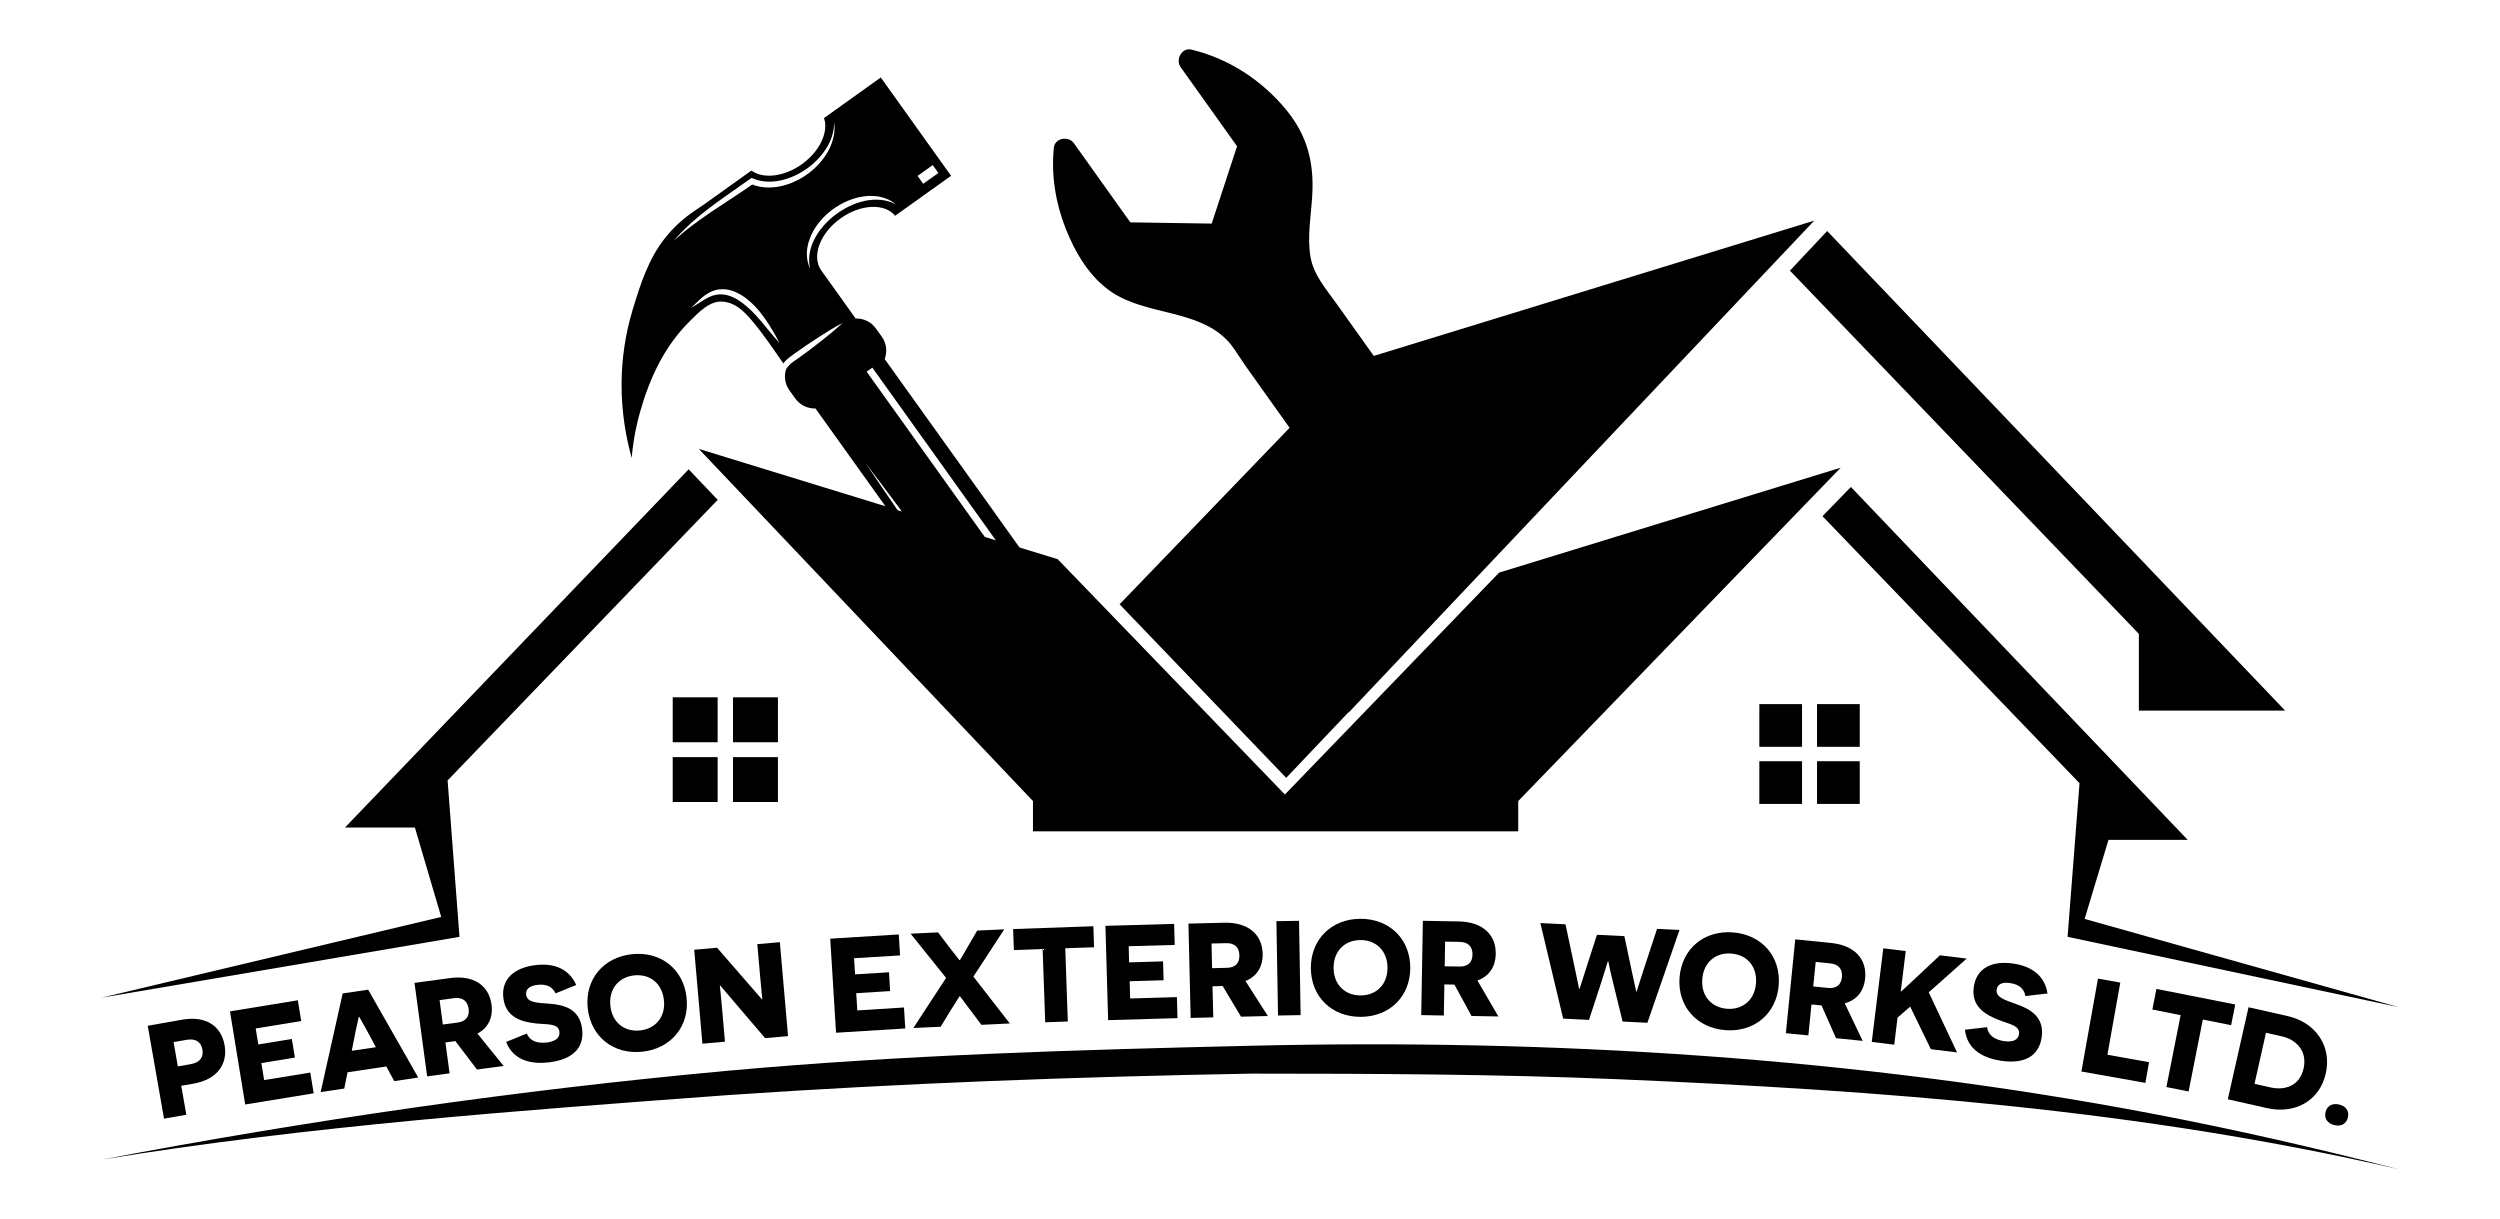
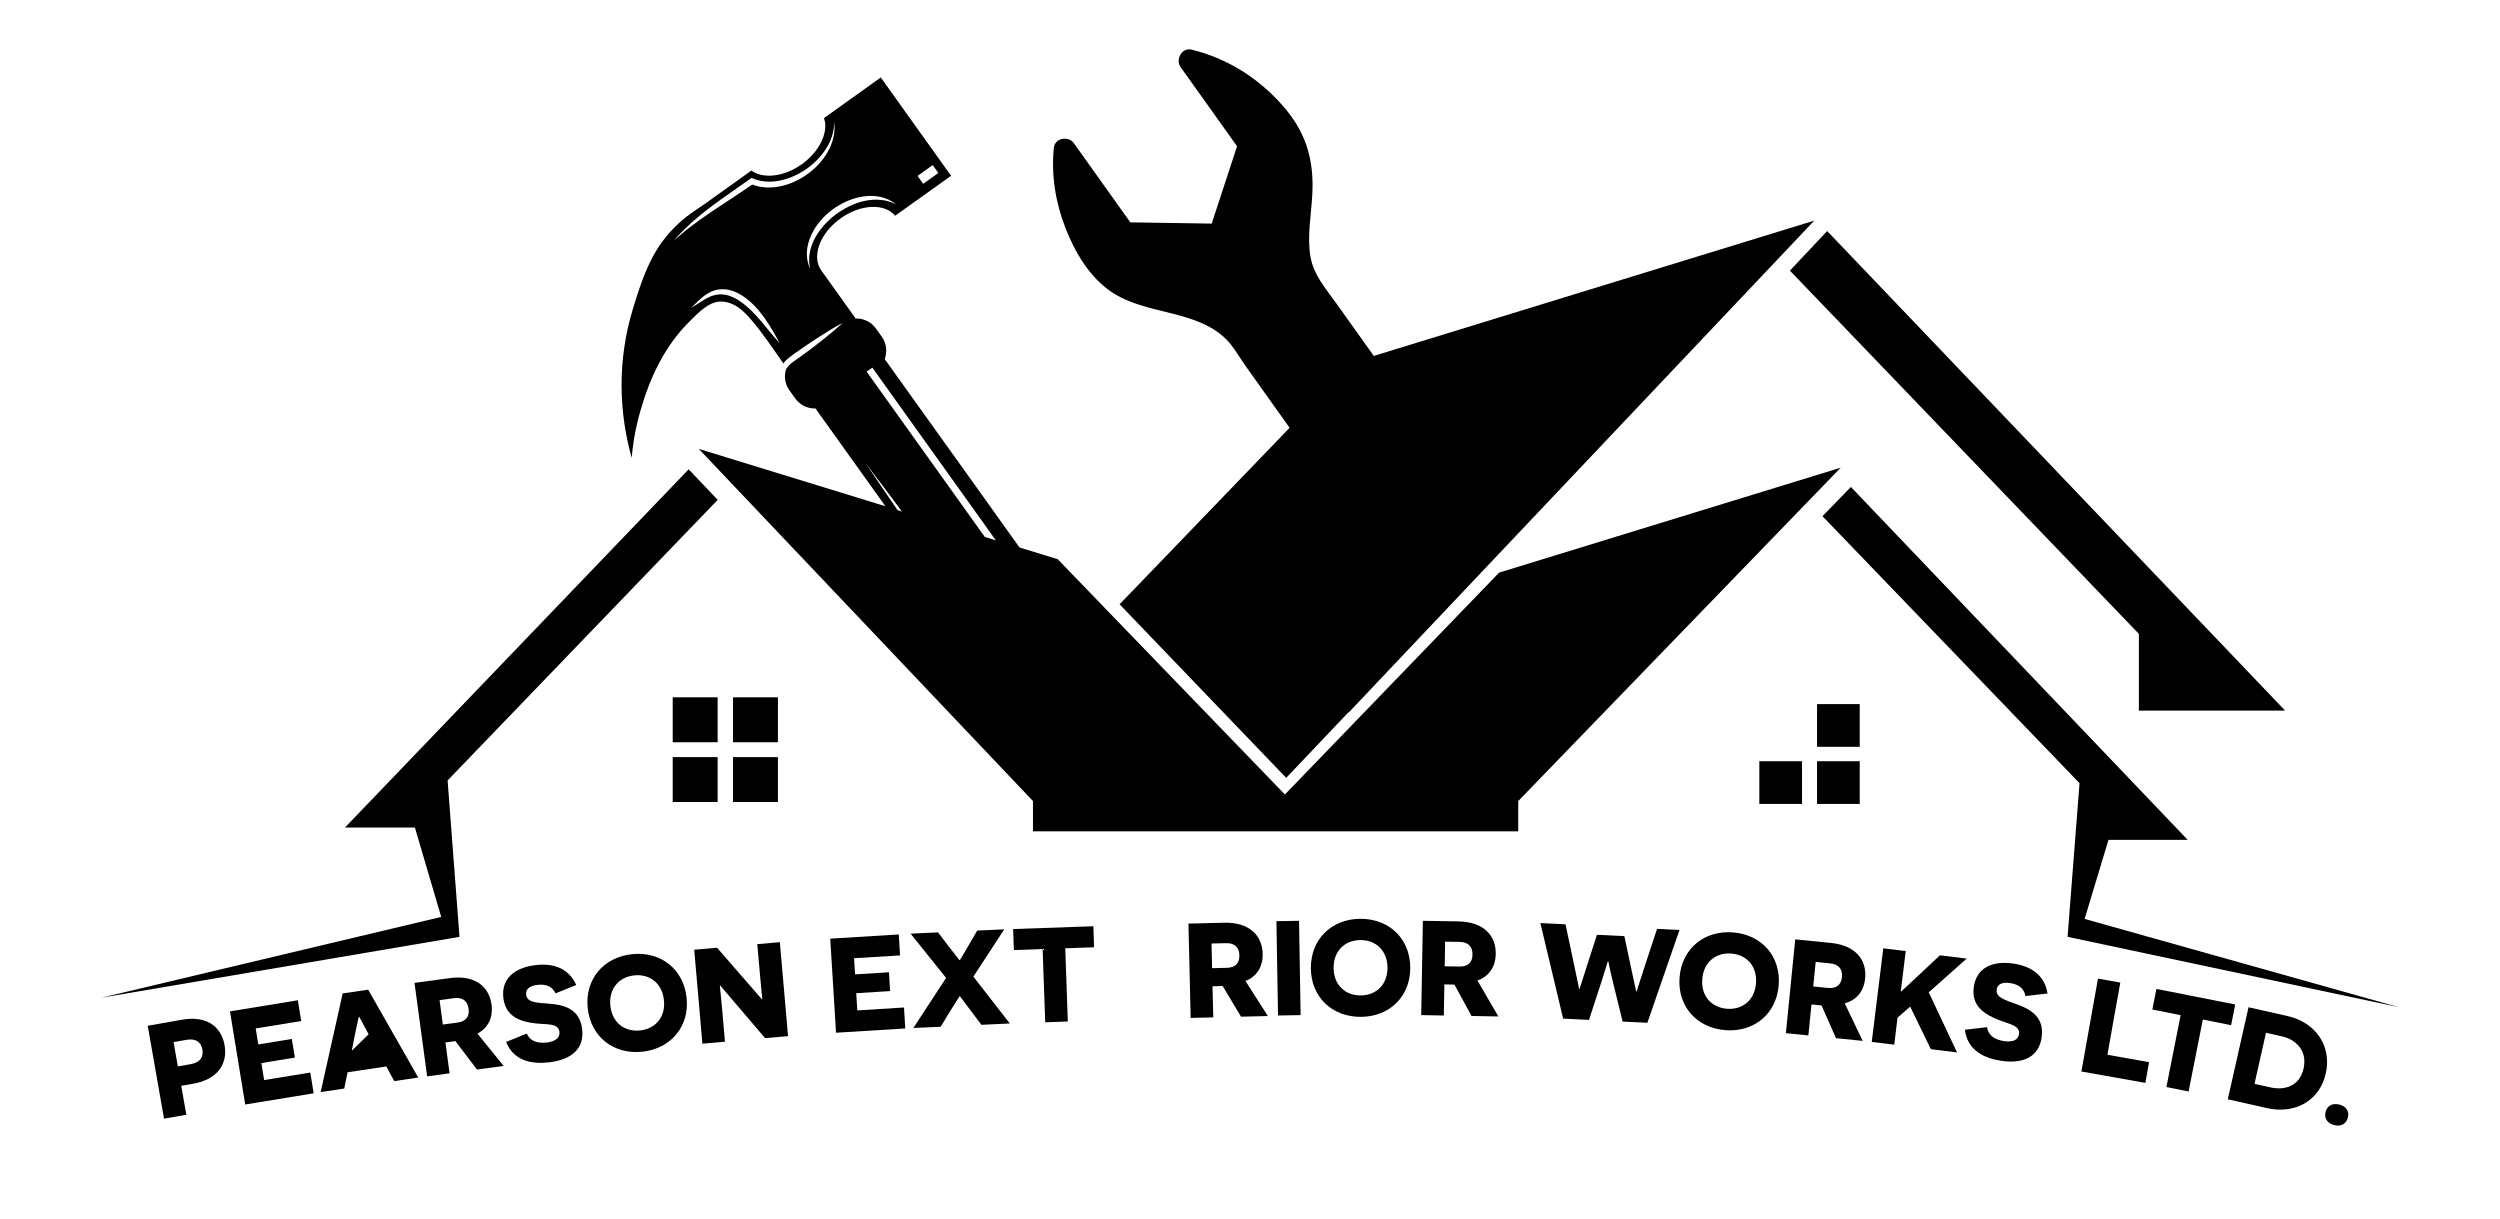
<svg xmlns="http://www.w3.org/2000/svg" version="1.1" id="Layer_1" x="0px" y="0px" viewBox="0 0 426.78 208.04" style="enable-background:new 0 0 426.78 208.04;" xml:space="preserve">
  <g>
    <path d="M109.29,70.25c1.63-5.73,4.13-11.12,8.41-15.36c1.2-1.19,2.69-2.79,4.37-3.27c1.31-0.38,2.74,0.04,3.88,0.8   c0.88,0.6,1.62,1.38,2.31,2.19c1.98,2.32,3.71,4.91,5.47,7.44c0.04-0.06,0.08-0.12,0.13-0.17c0.26-0.35,0.6-0.64,0.95-0.91   l0.97-0.71c1.3-0.92,2.61-1.83,3.95-2.68c1.34-0.87,2.7-1.71,4.12-2.46c-1.18,1.1-2.4,2.11-3.66,3.1   c-1.24,0.99-2.53,1.94-3.82,2.87l-0.98,0.68c-0.28,0.22-0.56,0.44-0.79,0.72c-0.16,0.18-0.3,0.37-0.42,0.57   c-0.36,1.17-0.19,2.49,0.58,3.57l1,1.39c0.82,1.16,2.14,1.75,3.45,1.71l11.94,16.69l-31.86-9.79l57.05,60.12v5.17h82.84v-5.17   l55.05-56.91l-58.31,17.91l-36.57,37.88l-38.79-40.17l-6.52-2l-4.29-6v-0.01l-0.92-1.29l-2.35-3.28L151.03,61.3   c0.46-1.23,0.33-2.67-0.5-3.83l-1-1.39c-0.83-1.16-2.14-1.75-3.46-1.71l-5.77-8.07c-0.03-0.05-0.07-0.09-0.1-0.13   c-1.7-2.39-0.23-6.37,3.3-8.89c3.42-2.45,7.52-2.62,9.31-0.45l9.55-6.82l-12-16.79l-9.7,6.94c0.07,0.23,0.15,0.47,0.19,0.71   c0.12,0.81-0.02,1.66-0.27,2.43c-0.3,0.9-0.78,1.74-1.36,2.5c-0.66,0.85-1.45,1.6-2.33,2.23c-3.04,2.17-6.6,2.55-8.62,1.09   l-7.79,5.57c-0.61,0.43-1.24,0.86-1.87,1.28c-1.9,1.27-3.6,2.81-5.03,4.6c-2.89,3.59-4.3,8.07-5.61,12.42   c-1.22,4.07-1.84,8.3-1.86,12.54c-0.02,5.05,0.81,9.37,1.73,12.64C108.13,74.77,108.77,72.05,109.29,70.25z M148.92,62.76   l15.91,22.25l2.35,3.28l0.92,1.29l1.9,2.66l-1.88-0.58l-0.8-1.11l-0.92-1.29l-2.35-3.29l-16.11-22.53L148.92,62.76z M153.97,87.32   l-0.74-0.23c-1.82-2.66-3.65-5.31-5.43-7.99C149.88,81.82,151.92,84.58,153.97,87.32z M129.9,54.8c-1.06-1.23-2.16-2.4-3.46-3.29   c-1.25-0.91-2.76-1.48-4.24-1.18c-1.49,0.29-2.78,1.43-4.22,2.23c0.6-0.57,1.17-1.16,1.8-1.71c0.64-0.54,1.37-1.03,2.23-1.29   c0.86-0.26,1.8-0.24,2.66-0.02s1.66,0.66,2.36,1.14c1.41,1,2.54,2.27,3.5,3.63c0.96,1.36,1.77,2.79,2.55,4.25   C131.95,57.35,130.96,56.04,129.9,54.8z M159.23,28.18l0.96,1.35l-2.59,1.85l-0.96-1.35L159.23,28.18z M150.36,33.62   c0.94,0.22,1.85,0.63,2.56,1.26c-1.68-0.89-3.57-0.95-5.33-0.58c-1.76,0.39-3.41,1.21-4.86,2.28c-0.73,0.52-1.4,1.14-2,1.81   c-0.61,0.66-1.13,1.4-1.57,2.19c-0.86,1.57-1.31,3.42-0.86,5.27c-0.43-0.84-0.59-1.83-0.56-2.79c0.05-0.98,0.3-1.93,0.7-2.82   c0.79-1.79,2.12-3.31,3.68-4.47c1.56-1.14,3.39-1.98,5.33-2.24C148.42,33.39,149.41,33.41,150.36,33.62z M117.99,38.06   c1.05-0.94,2.14-1.83,3.26-2.67c2.24-1.69,4.56-3.24,6.82-4.86l0.23-0.16l0.27,0.11c1.41,0.6,3.06,0.66,4.61,0.34   c1.56-0.33,3.06-1,4.39-1.91s2.51-2.08,3.4-3.45c0.89-1.36,1.47-2.97,1.41-4.65c0.15,0.83,0.11,1.69-0.08,2.52   c-0.18,0.83-0.47,1.64-0.88,2.39c-0.82,1.51-2,2.82-3.37,3.85c-1.38,1.03-2.96,1.81-4.67,2.2c-1.61,0.35-3.36,0.36-4.96-0.27   c-2.22,1.56-4.51,3-6.74,4.5c-1.15,0.78-2.29,1.57-3.4,2.41c-1.12,0.82-2.18,1.73-3.22,2.66   C115.96,39.99,116.97,39.01,117.99,38.06z" />
    <path d="M189.74,49.84c5.9,3.97,14.36,2.98,19.53,8.02c1.28,1.25,2.24,3.02,3.27,4.48c1.32,1.85,2.64,3.7,3.95,5.55   c1.22,1.71,2.44,3.42,3.66,5.14l-29.02,30.13l28.44,29.63l10.61-11.18h0.08l79.46-83.95l-75.2,23.1c-2.12-2.97-4.23-5.94-6.35-8.91   c-1.78-2.5-3.91-4.88-4.45-7.99c-0.6-3.49,0.11-7.11,0.3-10.61c0.31-5.56-0.87-10.14-4.44-14.49c-4.15-5.05-9.81-8.76-16.18-10.29   c-1.66-0.4-2.77,1.7-1.86,2.98c3.21,4.51,6.43,9.01,9.64,13.52c-1.44,4.4-2.88,8.8-4.33,13.2c-4.63-0.07-9.26-0.14-13.89-0.21   c-3.21-4.51-6.43-9.01-9.64-13.52c-0.91-1.28-3.25-0.91-3.42,0.79c-0.46,4.72,0.29,9.36,2.01,13.76   C183.54,43.11,186.01,47.33,189.74,49.84z" />
    <polygon points="365.13,108.21 365.13,121.31 390.1,121.31 311.92,39.44 305.56,46.2  " />
    <polygon points="78.44,159.93 76.41,133.23 122.52,85.33 117.56,80.12 58.89,141.27 70.83,141.27 75.32,156.53 17.31,170.32  " />
    <rect x="114.84" y="119.04" width="7.67" height="7.67" />
    <rect x="125.13" y="119.04" width="7.67" height="7.67" />
    <rect x="114.84" y="129.25" width="7.67" height="7.66" />
    <rect x="125.13" y="129.25" width="7.67" height="7.66" />
    <polygon points="355.87,156.87 359.94,143.38 373.47,143.38 315.97,83.13 311.12,88.12 355,133.7 352.96,159.93 409.47,171.93  " />
    <rect x="310.19" y="120.2" width="7.29" height="7.29" />
-     <rect x="300.34" y="120.2" width="7.29" height="7.29" />
    <rect x="310.19" y="129.95" width="7.29" height="7.29" />
    <rect x="300.34" y="129.95" width="7.29" height="7.29" />
-     <path d="M367.38,190.11c-50.44-9.6-102.43-12.8-153.72-11.59c-29.88,0.7-59.72,1.56-89.5,4.28c-35.88,3.28-71.48,8.46-106.87,15.17   c0.02,0,0.03-0.01,0.05-0.01c35.52-5.78,71.14-8.37,107.02-11.02c29.75-2.04,59.51-3.12,89.33-3.66   c20.87,0.01,41.71,0.08,62.57,0.96c45.03,1.91,89.3,5.21,133.24,15.37C395.55,196.02,381.52,192.8,367.38,190.11z" />
    <path d="M38.34,178.43c-0.6-3.4-3.32-5.05-7.21-4.36l-5.91,1.04L28,190.97l3.81-0.67l-0.87-4.94l2.11-0.37   C36.95,184.3,38.93,181.76,38.34,178.43z M30.36,182.05l-0.73-4.15l2.22-0.39c1.61-0.28,2.48,0.41,2.7,1.65   c0.22,1.25-0.36,2.21-1.97,2.5L30.36,182.05z" />
    <polygon points="50.84,170.76 39.26,172.65 41.86,188.55 53.55,186.64 52.97,183.1 45.09,184.38 44.62,181.48 50.34,180.54    49.82,177.36 44.1,178.3 43.65,175.57 51.42,174.3  " />
-     <path d="M58.5,169.59l-3.76,16.84l4.03-0.6l0.56-2.78l6.62-0.99l1.35,2.5l4.1-0.61l-8.55-15L58.5,169.59z M60.05,179.38l0.66-3.35   c0.3-1.39,0.52-2.43,0.54-2.45l0.07-0.01c0.03,0.02,0.54,0.97,1.24,2.21l1.61,2.99L60.05,179.38z" />
+     <path d="M58.5,169.59l-3.76,16.84l4.03-0.6l0.56-2.78l6.62-0.99l1.35,2.5l4.1-0.61l-8.55-15L58.5,169.59z M60.05,179.38l0.66-3.35   c0.3-1.39,0.52-2.43,0.54-2.45l0.07-0.01l1.61,2.99L60.05,179.38z" />
    <path d="M77.73,177.72l3.7,4.86l4.54-0.61l-4.46-5.52c1.84-0.99,2.69-2.75,2.4-4.94c-0.45-3.31-3.08-5.09-7.09-4.54l-6.06,0.82   l2.16,15.96l3.83-0.52l-0.71-5.27l0.91-0.12L77.73,177.72z M75.6,174.9l-0.56-4.17l2.46-0.33c1.48-0.2,2.32,0.5,2.5,1.82   c0.18,1.35-0.5,2.16-1.91,2.35L75.6,174.9z" />
    <path d="M93.34,177.97c-1.73,0.21-2.94-0.36-3.41-1.53l-3.53,1.43c1.33,3.36,4.59,3.82,7.37,3.48c3.9-0.48,6.01-2.4,5.61-5.69   c-0.42-3.45-3.14-4.13-5.55-4.31c-2.29-0.18-3.85-0.2-4.01-1.55c-0.1-0.84,0.44-1.49,1.9-1.67c1.6-0.19,2.59,0.33,3.12,1.45   l3.53-1.43c-1.24-2.75-3.73-3.79-6.99-3.39c-3.58,0.44-5.85,2.36-5.45,5.62c0.41,3.38,3.23,4.06,5.46,4.32   c2.02,0.24,3.93-0.08,4.11,1.45C95.63,177.18,94.8,177.79,93.34,177.97z" />
    <path d="M107.89,162.89c-4.89,0.52-8.08,4.33-7.56,9.22c0.52,4.89,4.43,7.95,9.32,7.43s8.08-4.33,7.56-9.22   C116.69,165.43,112.78,162.37,107.89,162.89z M109.27,175.91c-2.65,0.28-4.77-1.34-5.07-4.2c-0.31-2.88,1.42-4.92,4.07-5.2   s4.77,1.34,5.07,4.23C113.65,173.59,111.92,175.62,109.27,175.91z" />
    <path d="M130.61,177.22l3.92-0.34l-1.4-16.04l-3.85,0.34l0.49,5.57c0.15,1.74,0.35,3.8,0.36,3.83l-0.07,0.01l-7.65-8.8l-3.9,0.34   l1.4,16.04l3.85-0.34l-0.48-5.5c-0.18-2.09-0.4-4.05-0.4-4.08l0.07-0.01L130.61,177.22z" />
    <polygon points="153.43,159.52 141.73,160.24 142.72,176.3 154.54,175.57 154.32,171.99 146.35,172.49 146.17,169.55    151.95,169.19 151.76,165.98 145.97,166.34 145.8,163.58 153.65,163.1  " />
    <path d="M160.58,175.28l1.75-2.87c0.88-1.4,1.48-2.37,1.5-2.37h0.02c0.02,0,0.69,0.91,1.65,2.2l2.04,2.71l4.85-0.23l-6.22-8   l5.27-8.07l-4.62,0.21l-1.6,2.75c-0.7,1.21-1.34,2.32-1.39,2.32h-0.02c-0.02,0-0.81-1.02-1.71-2.18l-1.96-2.58l-4.69,0.22   l6.06,7.55l-5.59,8.55L160.58,175.28z" />
    <polygon points="186.65,158.12 172.95,158.6 173.08,162.19 177.99,162.01 178.43,174.52 182.29,174.38 181.85,161.88    186.77,161.71  " />
-     <polygon points="200.44,157.72 188.71,158.05 189.17,174.15 201.01,173.81 200.91,170.22 192.93,170.45 192.85,167.51    198.64,167.34 198.55,164.12 192.75,164.29 192.68,161.53 200.54,161.31  " />
    <path d="M208.72,168.32l3.14,5.24l4.58-0.11l-3.82-5.98c1.94-0.78,2.98-2.44,2.93-4.65c-0.08-3.33-2.5-5.39-6.55-5.3l-6.12,0.15   l0.38,16.1l3.86-0.09l-0.13-5.31l0.92-0.02L208.72,168.32z M206.92,165.28l-0.1-4.21l2.48-0.06c1.5-0.04,2.25,0.75,2.28,2.09   c0.03,1.36-0.73,2.09-2.16,2.12L206.92,165.28z" />
    <rect x="217.94" y="157.29" transform="matrix(1 -0.017 0.017 1 -2.714 3.673)" width="3.86" height="16.1" />
    <path d="M223.78,165.24c0.01,4.92,3.58,8.36,8.5,8.35s8.48-3.47,8.47-8.39s-3.58-8.36-8.5-8.35S223.77,160.32,223.78,165.24z    M236.86,165.21c0.01,2.87-1.92,4.72-4.59,4.72c-2.67,0.01-4.6-1.83-4.61-4.7c-0.01-2.9,1.92-4.74,4.59-4.75   S236.85,162.32,236.86,165.21z" />
    <path d="M255.34,162.86c0.06-3.33-2.27-5.49-6.32-5.56l-6.12-0.11l-0.28,16.1l3.86,0.07l0.09-5.31l0.92,0.02l0.8,0.01l2.92,5.36   l4.58,0.08l-3.57-6.13C254.19,166.68,255.3,165.06,255.34,162.86z M249.14,165l-2.51-0.04l0.07-4.21l2.48,0.04   c1.5,0.03,2.22,0.84,2.19,2.18C251.36,164.33,250.56,165.03,249.14,165z" />
    <path d="M280.61,165.46c-0.71,2.24-1.2,3.76-1.22,3.81h-0.07c-0.02-0.05-0.34-1.51-0.73-3.37l-1.29-6.09l-4.68-0.23l-1.9,5.89   c-0.57,1.81-1.04,3.29-1.06,3.33h-0.09c-0.02-0.05-0.33-1.65-0.84-4.05l-1.48-6.96l-4.29-0.21l3.89,16.31l4.41,0.22l2.09-6.39   c0.73-2.27,1.1-3.56,1.12-3.6h0.09c0.02,0.05,0.25,1.37,0.79,3.54l1.65,6.73l4.23,0.21l5.48-15.84l-3.83-0.19L280.61,165.46z" />
    <path d="M294.54,175.86c4.91,0.38,8.73-2.79,9.11-7.69c0.38-4.91-2.91-8.62-7.82-9s-8.73,2.79-9.11,7.69   C286.34,171.76,289.63,175.48,294.54,175.86z M295.55,162.78c2.66,0.21,4.45,2.19,4.22,5.08c-0.22,2.87-2.29,4.55-4.95,4.35   c-2.66-0.21-4.45-2.19-4.22-5.06C290.82,164.27,292.89,162.58,295.55,162.78z" />
    <path d="M318.4,167.03c0.33-3.32-1.81-5.66-5.84-6.06l-6.09-0.61l-1.6,16.02l3.84,0.38l0.53-5.29l0.92,0.09l0.8,0.08l2.47,5.59   l4.55,0.46l-3.06-6.41C316.94,170.74,318.18,169.22,318.4,167.03z M314.44,166.81c-0.13,1.35-0.98,1.98-2.4,1.84l-2.5-0.25   l0.42-4.19l2.47,0.25C313.92,164.61,314.57,165.49,314.44,166.81z" />
    <polygon points="331.17,163.08 326.54,167.42 324.55,169.26 324.48,169.25 324.79,166.79 325.33,162.36 321.5,161.89    319.53,177.87 323.37,178.34 323.93,173.73 326.09,171.84 329.62,179.11 334.09,179.66 329.26,169.4 335.74,163.64  " />
    <path d="M343.14,167.82c1.59,0.23,2.41,1,2.62,2.22l3.78-0.44c-0.47-2.97-2.6-4.63-5.85-5.11c-3.57-0.52-6.27,0.73-6.74,3.98   c-0.5,3.37,2.04,4.76,4.13,5.6c1.89,0.77,3.81,0.96,3.59,2.48c-0.15,1.02-1.11,1.39-2.57,1.18c-1.73-0.25-2.74-1.12-2.88-2.38   l-3.78,0.44c0.4,3.59,3.42,4.89,6.19,5.3c3.89,0.57,6.43-0.73,6.91-4.01c0.5-3.44-1.94-4.82-4.22-5.62   c-2.16-0.78-3.66-1.21-3.46-2.55C340.99,168.08,341.69,167.6,343.14,167.82z" />
    <polygon points="358.15,167.06 355.32,182.92 366.24,184.86 366.87,181.33 359.76,180.06 361.96,167.74  " />
    <polygon points="373.62,186.33 376.05,174.05 380.88,175.01 381.58,171.48 368.13,168.82 367.43,172.34 372.26,173.3    369.83,185.57  " />
    <path d="M397.04,183.25c1.07-4.74-1.81-8.73-6.5-9.79l-6.69-1.51l-3.54,15.71l6.71,1.51C391.67,190.23,395.97,188.01,397.04,183.25   z M386.83,176.31l2.72,0.61c2.33,0.52,4.39,2.4,3.7,5.48c-0.7,3.1-3.32,3.76-5.66,3.23l-2.72-0.61L386.83,176.31z" />
    <path d="M398.49,192.07c1.27,0.31,2.09-0.32,2.33-1.31c0.24-0.98-0.23-1.9-1.48-2.2c-1.27-0.31-2.11,0.3-2.34,1.28   C396.76,190.82,397.22,191.76,398.49,192.07z" />
  </g>
</svg>